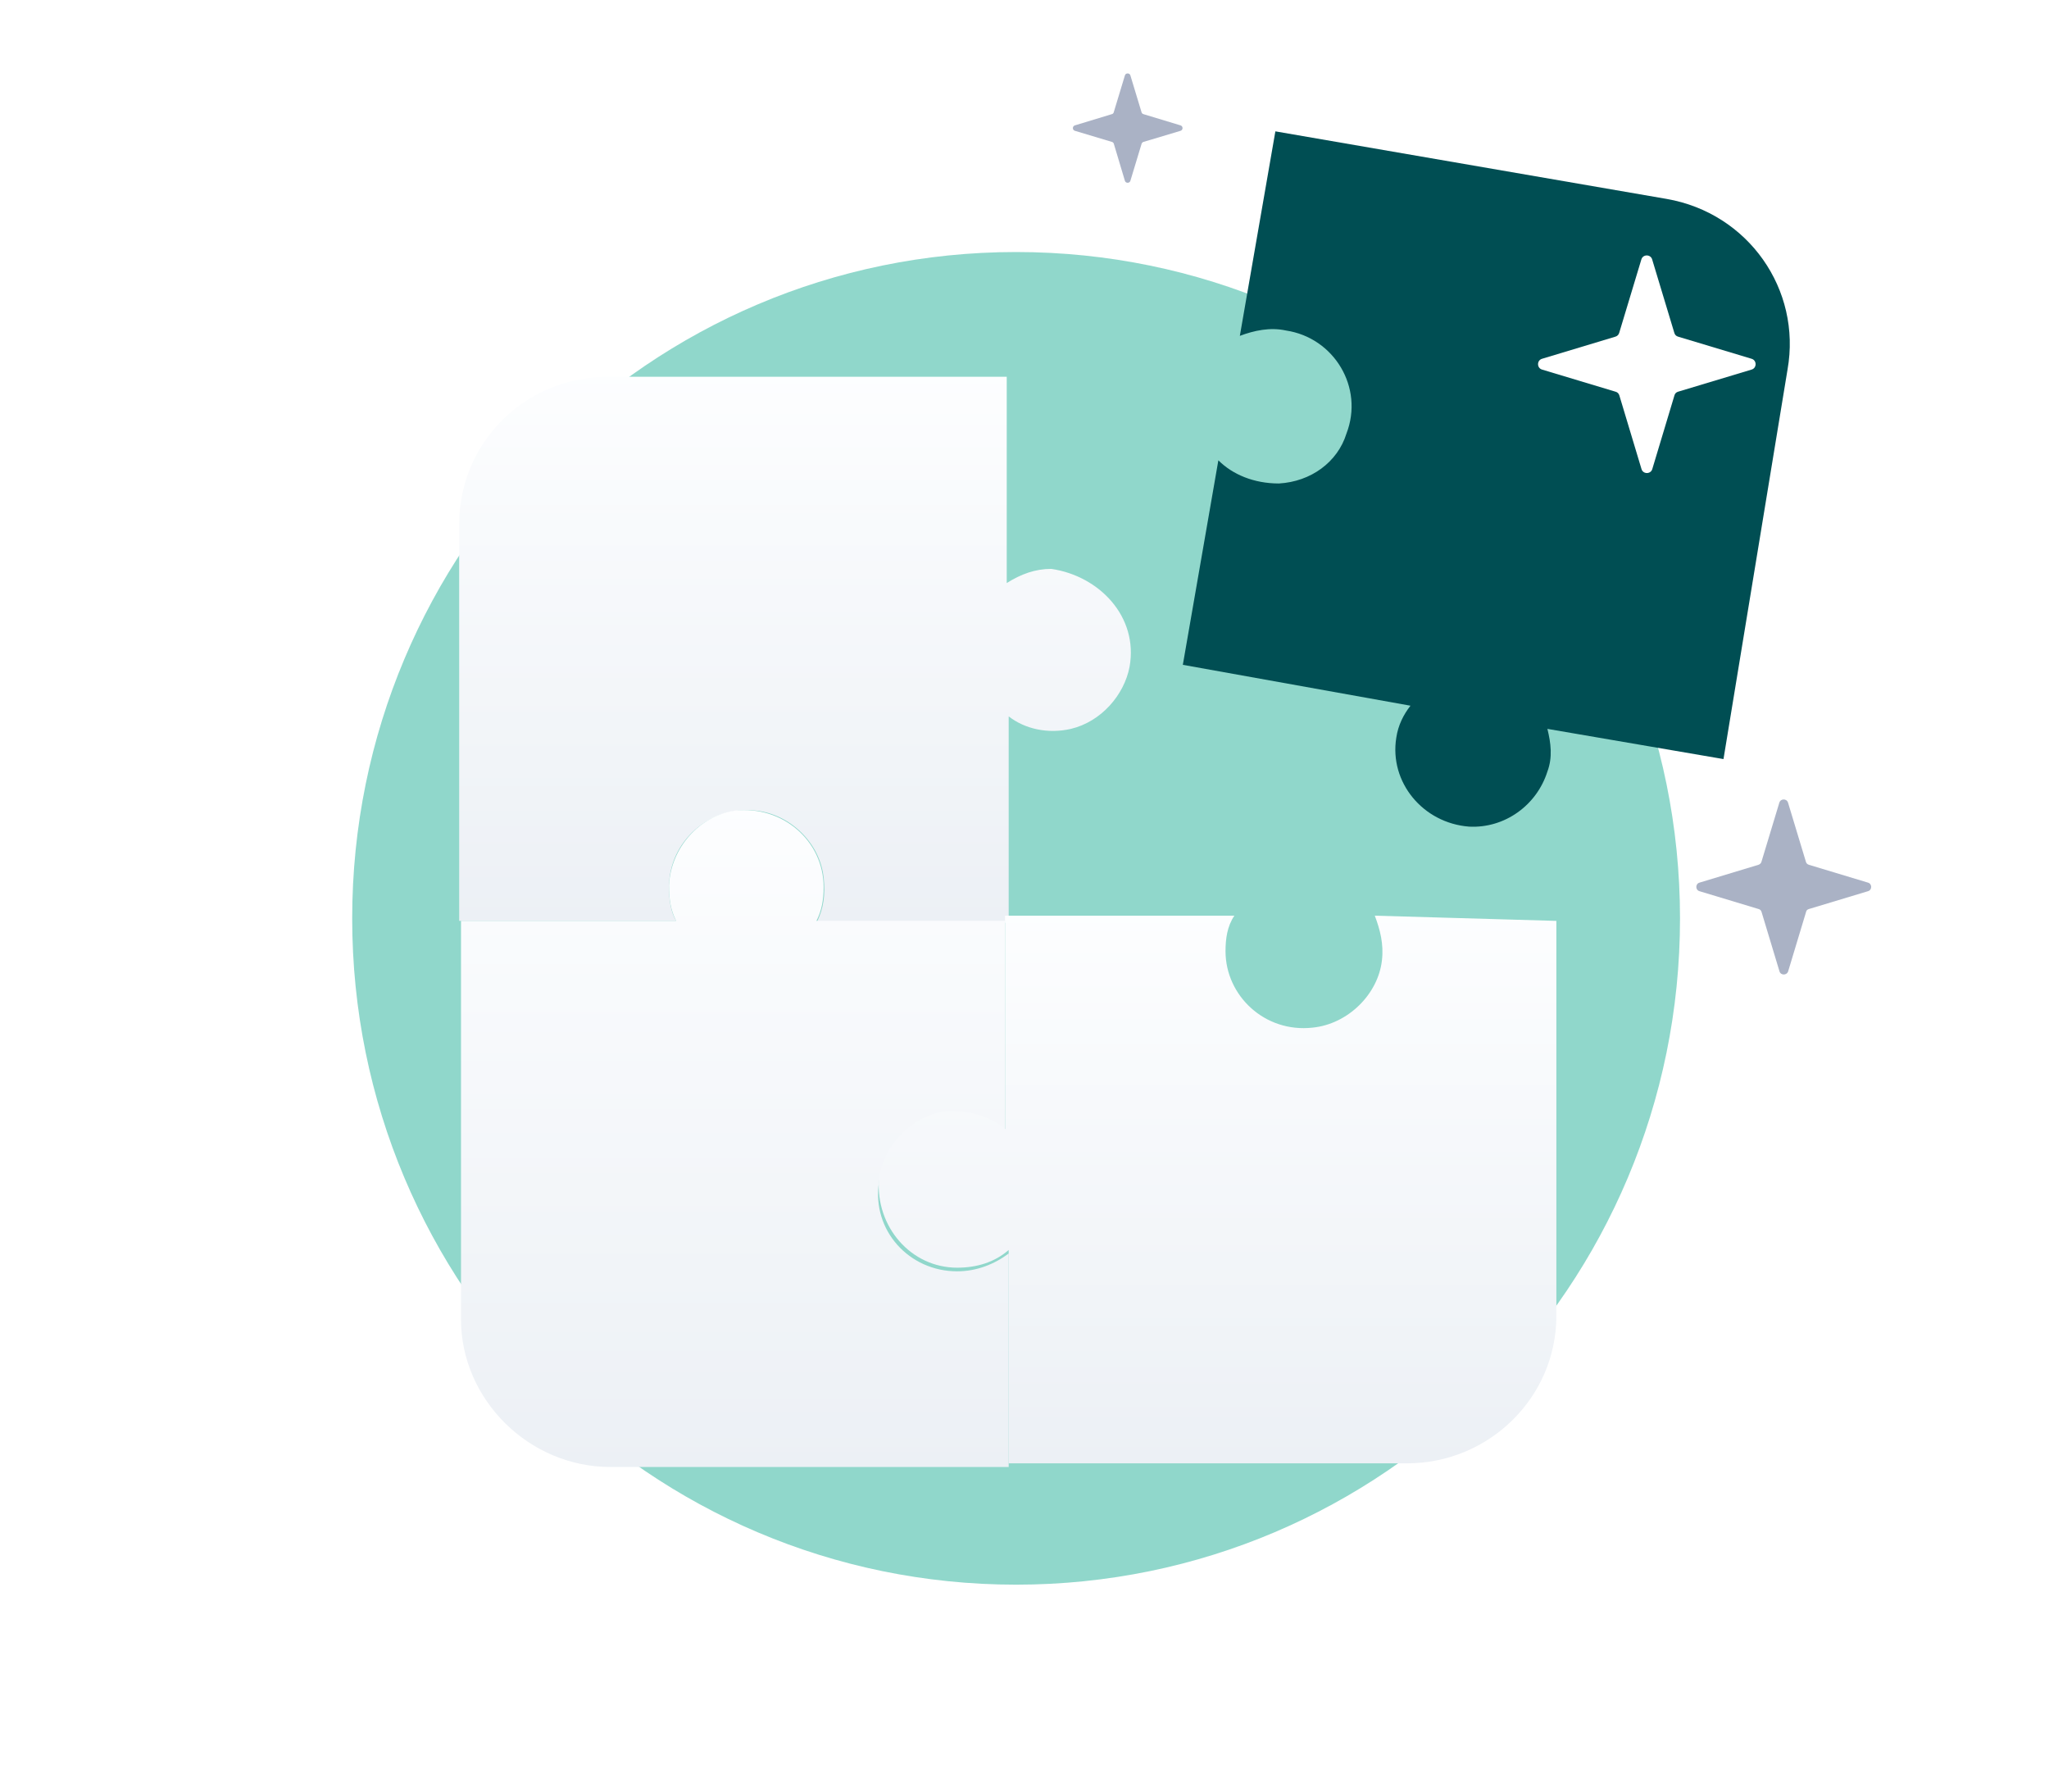
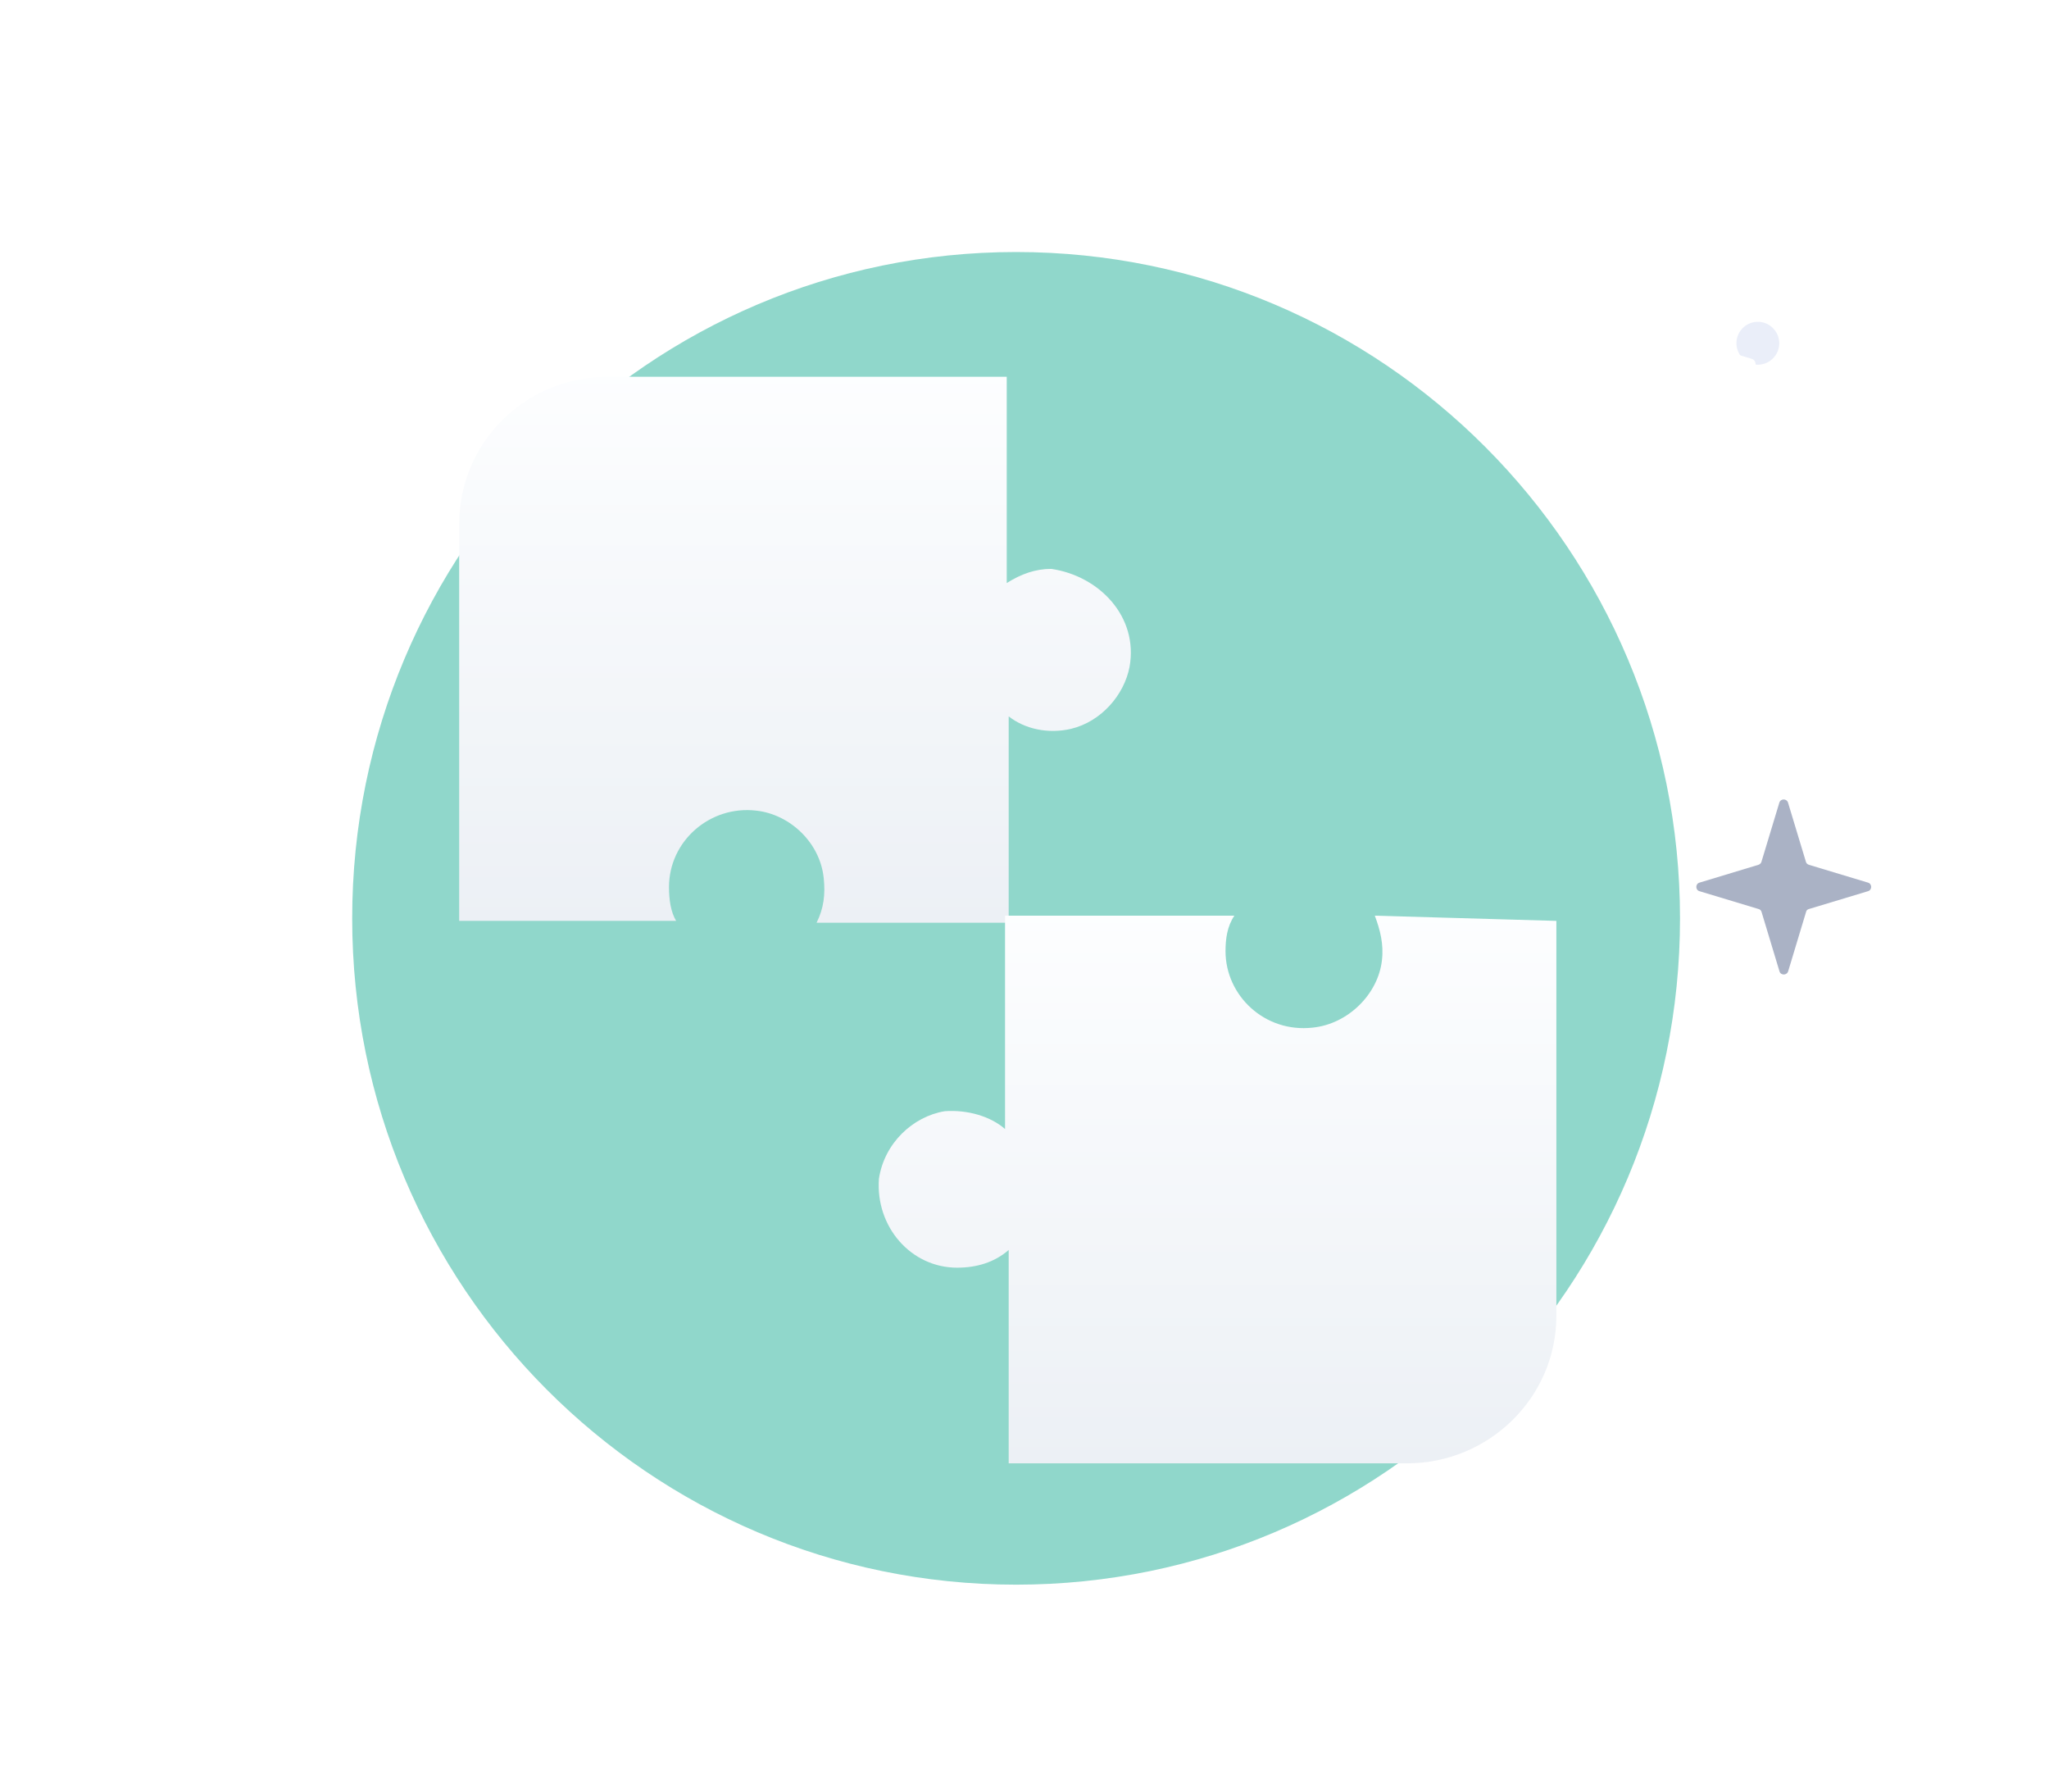
<svg xmlns="http://www.w3.org/2000/svg" x="0px" y="0px" viewBox="0 0 157.43 137.67" style="enable-background:new 0 0 157.43 137.67;" xml:space="preserve">
  <style type="text/css">			.st0{fill:none;stroke:#529480;stroke-width:2;stroke-linecap:round;stroke-linejoin:round;stroke-dasharray:0,11.934,0,11.934,0,11.934;}	.st1{fill:#004F54;}	.st2{clip-path:url(#SVGID_00000149346425066046112910000005689816308393835395_);}	.st3{clip-path:url(#SVGID_00000162346615557234010980000014062979833539706794_);}	.st4{fill:#229981;}	.st5{fill:#FFFFFF;}	.st6{clip-path:url(#SVGID_00000132088509561724229530000013082139028030280624_);}	.st7{clip-path:url(#SVGID_00000079476573797146295660000016563447659357353652_);}	.st8{clip-path:url(#SVGID_00000066481100885212771720000010165443582367498422_);}	.st9{clip-path:url(#SVGID_00000096770085068414937610000000330623375588282507_);}	.st10{clip-path:url(#SVGID_00000150069036467462028500000009952536846292140211_);}	.st11{clip-path:url(#SVGID_00000031921703623603691940000007139185916701106101_);}	.st12{clip-path:url(#SVGID_00000177475579759438517370000008157342623373833906_);}	.st13{clip-path:url(#SVGID_00000131347489993343105030000008950675555943344774_);}	.st14{clip-path:url(#SVGID_00000039852194766400856270000016098834406829878658_);}	.st15{clip-path:url(#SVGID_00000158712871942727549200000002843463409729210778_);}	.st16{clip-path:url(#SVGID_00000060016834994846475320000004464515681387984812_);}	.st17{clip-path:url(#SVGID_00000021107609320413068080000015227308909273458618_);}	.st18{clip-path:url(#SVGID_00000090283537385949841290000018342239466465125295_);}	.st19{clip-path:url(#SVGID_00000183941279933180581340000012533586980897227672_);}	.st20{clip-path:url(#SVGID_00000119086603076251300110000010782274238902640289_);}	.st21{clip-path:url(#SVGID_00000018956919606380665840000016075620856460596398_);}	.st22{opacity:0.5;fill:#209580;}	.st23{opacity:0.18;}	.st24{opacity:0.76;fill:#D3D5D9;}	.st25{fill:#FF5F57;}	.st26{fill:#FFB22C;}	.st27{fill:#24BE40;}	.st28{fill:#DFDFDF;}	.st29{fill:#22B199;}	.st30{fill:#E6E6E6;}	.st31{opacity:0.5;fill:#209F87;}	.st32{fill:none;stroke:#B9B9B9;stroke-width:0.25;stroke-miterlimit:10;}	.st33{opacity:0.5;fill:#22B199;}	.st34{fill:none;stroke:#B9B9B9;stroke-width:0.5;stroke-miterlimit:10;}	.st35{clip-path:url(#SVGID_00000143591424165378555460000000815233435857258418_);}	.st36{clip-path:url(#SVGID_00000165203985532780248950000011468697813209339834_);}	.st37{clip-path:url(#SVGID_00000003063726428944103050000005241685145306101649_);}	.st38{clip-path:url(#SVGID_00000044137172490538219840000005206909753097597319_);}	.st39{fill:#2E353A;}	.st40{fill:#4D5A64;}	.st41{fill:#E4F3FC;}	.st42{filter:url(#Adobe_OpacityMaskFilter);}	.st43{filter:url(#Adobe_OpacityMaskFilter_00000047021873223696529200000007538082910187409285_);}			.st44{mask:url(#SVGID_00000034090309796386211360000008909363200287933830_);fill:url(#SVGID_00000029026900199362081430000002572933890313056652_);}	.st45{fill:url(#SVGID_00000109709720719081729630000001348418920787773113_);}	.st46{filter:url(#Adobe_OpacityMaskFilter_00000080178935879939821910000010410650567401472953_);}	.st47{filter:url(#Adobe_OpacityMaskFilter_00000139287945585299744300000001211131861595614646_);}			.st48{mask:url(#SVGID_00000131328097759003698900000013700905593059838364_);fill:url(#SVGID_00000040569224612612026800000011762204254839831961_);}	.st49{fill:url(#SVGID_00000113337940537902884650000008764009593067478661_);}	.st50{filter:url(#Adobe_OpacityMaskFilter_00000056422121123300266330000008919717946916094357_);}	.st51{filter:url(#Adobe_OpacityMaskFilter_00000096781839508371406470000009115498068071721404_);}			.st52{mask:url(#SVGID_00000060021095913124754700000015408681950925469854_);fill:url(#SVGID_00000166642747341322177080000012634477160831108742_);}	.st53{fill:url(#SVGID_00000005949028960692085570000014713713038667194542_);}	.st54{filter:url(#Adobe_OpacityMaskFilter_00000014630558559071942600000004841718369973747079_);}	.st55{filter:url(#Adobe_OpacityMaskFilter_00000116925719431533567690000011314906250236381855_);}			.st56{mask:url(#SVGID_00000001628835874664794990000003019126386739920026_);fill:url(#SVGID_00000041989707372080936150000013779137446141848744_);}	.st57{fill:url(#SVGID_00000045587369444706497580000006000529599165187992_);}	.st58{fill:#5D6E79;}	.st59{enable-background:new    ;}	.st60{fill:#3E4950;}	.st61{fill:#697C87;}	.st62{fill:#262626;}	.st63{fill:#444444;}	.st64{fill:#616161;}	.st65{fill:#272425;}	.st66{fill:#303039;}	.st67{opacity:0.1;fill:#FFFFFF;}	.st68{fill:#93A1AA;}	.st69{fill:#7E8D98;}	.st70{fill:#689D4E;}	.st71{fill:#82B86E;}	.st72{fill:#B8CEDB;}	.st73{fill:url(#SVGID_00000088130879628197385900000011863958407402825368_);}	.st74{fill:url(#SVGID_00000087376512339065442350000007506719042380020616_);}	.st75{fill:url(#SVGID_00000011747567820112014130000008565895053336939191_);}	.st76{fill:url(#SVGID_00000173141297944198540450000000827851447933033151_);}	.st77{opacity:0.2;fill:#FFFFFF;}	.st78{fill:url(#SVGID_00000059267541759513306130000001363547013026386056_);}	.st79{fill:url(#SVGID_00000163774832765034116300000011797961410890114217_);}	.st80{fill:url(#SVGID_00000023986168859884108580000016401797187870171046_);}	.st81{fill:url(#SVGID_00000098195780844840781530000017906201316125307541_);}	.st82{fill:#C5D7E2;}	.st83{fill:url(#SVGID_00000163033406388606726760000012851253927114007431_);}	.st84{opacity:0.5;fill:#262626;}	.st85{clip-path:url(#SVGID_00000062912886863411422470000008603550754547761339_);}	.st86{clip-path:url(#SVGID_00000072275842342514944490000009557982483171537818_);}	.st87{clip-path:url(#SVGID_00000145026589355245176590000015869994080695262651_);}	.st88{fill:#464646;}	.st89{fill:#B9CCF3;}	.st90{opacity:0.2;fill:#557DBC;}	.st91{fill:#D4A45B;}	.st92{fill:#C5924B;}	.st93{fill:#E9BE6C;}	.st94{opacity:0.25;fill:#557DBC;}	.st95{fill:#EBEBEB;}	.st96{fill:#CCCCCC;}	.st97{fill:#85CFBB;}	.st98{fill:#E5EAF7;}	.st99{clip-path:url(#SVGID_00000084494428063928772540000017116338215158484921_);}	.st100{fill:#EAEEF9;}	.st101{fill:#F1F3F9;}	.st102{fill:url(#SVGID_00000112616145402026613060000008766508247155408803_);}	.st103{fill:#D5DDEA;}	.st104{fill:url(#SVGID_00000011006186557723101590000009022763065560758668_);}	.st105{fill:url(#SVGID_00000029044710119257711120000006092873880872638653_);}	.st106{fill:#F1F3F9;stroke:#D6DCE8;stroke-width:2;stroke-miterlimit:10;}	.st107{fill:none;stroke:#D6DCE8;stroke-width:2;stroke-linejoin:round;stroke-miterlimit:10;}	.st108{fill:none;stroke:#D6DCE8;stroke-width:2;stroke-linecap:round;stroke-linejoin:round;stroke-miterlimit:10;}	.st109{fill:url(#SVGID_00000183946708971954584800000014730980128373139863_);}	.st110{fill:none;stroke:#AAB2C5;stroke-width:3;stroke-linecap:round;stroke-miterlimit:10;}	.st111{opacity:0.3;fill:#AAB2C5;enable-background:new    ;}	.st112{fill:url(#SVGID_00000008849591417041428180000006412785988244111015_);}	.st113{fill:url(#SVGID_00000117648991415523326790000008475796749524864170_);}	.st114{fill:url(#SVGID_00000081636553212465369780000002622610889475101579_);}	.st115{fill:#004E53;}	.st116{fill:#AAB2C5;}</style>
  <g id="Ebene_1" />
  <g id="Digital_Staging" />
  <g id="Grundrisse" />
  <g id="Visualisierung" />
  <g id="Videotour" />
  <g id="Fotografie" />
  <g id="Bildbearbeitung" />
  <g id="Behördenauskünfte">
    <path class="st33" d="M78.07,121.73c28.17,0,51.01-22.92,51.01-51.18c0-28.27-22.84-51.19-51.01-51.19  c-28.17,0-51.01,22.92-51.01,51.19C27.06,98.81,49.9,121.73,78.07,121.73z" />
    <path class="st100" d="M136.17,27.58c0.67-0.61,0.72-1.65,0.1-2.32c-0.61-0.68-1.65-0.72-2.32-0.11c-0.67,0.61-0.72,1.66-0.1,2.33  C134.46,28.15,135.5,28.2,136.17,27.58z" />
-     <path class="st111" d="M108.93,46.88c1.81,0,3.28-1.48,3.28-3.3c0-1.82-1.47-3.29-3.28-3.29c-1.81,0-3.28,1.47-3.28,3.29  C105.64,45.4,107.11,46.88,108.93,46.88z" />
    <g>
      <linearGradient id="SVGID_00000115486745353667359890000003437905619677301655_" gradientUnits="userSpaceOnUse" x1="61.085" y1="3493.883" x2="61.085" y2="3450.523" gradientTransform="matrix(1 0 0 -1 0 3521.854)">
        <stop offset="0" style="stop-color:#FDFEFF" />
        <stop offset="0.996" style="stop-color:#ECF0F5" />
      </linearGradient>
      <path style="fill:url(#SVGID_00000115486745353667359890000003437905619677301655_);" d="M86.79,51.21   c-0.41,2.18-2.19,4.23-4.51,4.78c-1.78,0.41-3.55,0-4.78-0.96v15.85H62.74c0.55-1.09,0.68-2.18,0.55-3.41   c-0.27-2.74-2.6-4.92-5.19-5.2c-3.55-0.41-6.7,2.33-6.7,5.88c0,0.96,0.14,1.91,0.55,2.59H35.28V40.28   c0-6.28,5.05-11.34,11.47-11.34h30.6v15.85c1.09-0.69,2.19-1.09,3.42-1.09C84.47,44.24,87.47,47.38,86.79,51.21z" />
    </g>
    <g>
      <linearGradient id="SVGID_00000080919930728267337510000016794698535650420379_" gradientUnits="userSpaceOnUse" x1="56.46" y1="3460.783" x2="56.46" y2="3408.623" gradientTransform="matrix(1 0 0 -1 0 3521.854)">
        <stop offset="0" style="stop-color:#FDFEFF" />
        <stop offset="0.996" style="stop-color:#ECF0F5" />
      </linearGradient>
-       <path style="fill:url(#SVGID_00000080919930728267337510000016794698535650420379_);" d="M67.53,90.83   c-0.55,3.69,2.32,6.83,6.01,6.83c1.5,0,2.87-0.55,3.96-1.37v16.4H46.9c-6.28,0-11.48-5.2-11.48-11.34V70.74h16.53   c-0.41-0.81-0.55-1.63-0.55-2.73c0.14-2.87,2.32-5.33,5.05-5.74c3.69-0.41,6.83,2.33,6.83,5.88c0,0.96-0.14,1.78-0.55,2.59h14.48   v16.4c-1.23-1.09-2.87-1.64-4.65-1.37C69.98,86.05,67.94,88.23,67.53,90.83z" />
    </g>
    <g>
      <linearGradient id="SVGID_00000111157309500252093270000013007201380015978648_" gradientUnits="userSpaceOnUse" x1="93.541" y1="3452.493" x2="93.541" y2="3408.983" gradientTransform="matrix(1 0 0 -1 0 3521.854)">
        <stop offset="0" style="stop-color:#FDFEFF" />
        <stop offset="0.996" style="stop-color:#ECF0F5" />
      </linearGradient>
      <path style="fill:url(#SVGID_00000111157309500252093270000013007201380015978648_);" d="M119.58,70.74v30.33   c0,6.29-5.19,11.34-11.48,11.34H77.5V96.02c-1.09,0.95-2.46,1.36-3.96,1.36c-3.55,0-6.28-3.14-6.01-6.83   c0.41-2.73,2.6-4.78,5.05-5.19c1.78-0.13,3.55,0.41,4.64,1.37V70.34h17.62c-0.55,0.81-0.68,1.77-0.68,2.73   c0,3.41,3.01,6.28,6.69,5.87c2.73-0.27,5.05-2.59,5.33-5.19c0.14-1.23-0.14-2.32-0.55-3.41L119.58,70.74z" />
    </g>
-     <path class="st115" d="M132.42,58.31l-13.53-2.32c0.27,1.09,0.41,2.19,0,3.28c-0.82,2.59-3.28,4.37-6.01,4.23  c-3.55-0.27-6.15-3.41-5.6-6.83c0.14-0.95,0.55-1.77,1.09-2.46l-17.49-3.14l2.73-15.71c1.09,1.09,2.73,1.78,4.65,1.78  c2.46-0.14,4.51-1.64,5.19-3.83c1.37-3.55-0.96-7.37-4.64-7.92c-1.23-0.27-2.46,0-3.55,0.41l2.73-15.71l30.06,5.19  c6.28,1.09,10.38,6.97,9.29,13.11L132.42,58.31z" />
    <path class="st116" d="M138.98,69.83l4.54-1.37c0.33-0.09,0.33-0.57,0-0.66l-4.54-1.37c-0.12-0.04-0.2-0.12-0.23-0.24l-1.37-4.53  c-0.1-0.33-0.57-0.33-0.67,0l-1.37,4.53c-0.03,0.12-0.12,0.2-0.23,0.24l-4.53,1.37c-0.33,0.09-0.33,0.57,0,0.66l4.54,1.37  c0.12,0.03,0.2,0.12,0.23,0.24l1.37,4.54c0.09,0.33,0.57,0.33,0.67,0l1.37-4.54C138.78,69.95,138.86,69.86,138.98,69.83z" />
    <path class="st5" d="M128.93,30.09l5.65-1.7c0.41-0.12,0.41-0.71,0-0.83l-5.65-1.7c-0.15-0.04-0.25-0.15-0.29-0.3l-1.7-5.63  c-0.12-0.41-0.71-0.41-0.83,0l-1.7,5.63c-0.04,0.15-0.15,0.26-0.29,0.3l-5.64,1.7c-0.41,0.12-0.41,0.71,0,0.83l5.65,1.7  c0.15,0.04,0.25,0.15,0.29,0.29l1.7,5.65c0.12,0.41,0.71,0.41,0.83,0l1.7-5.65C128.68,30.24,128.79,30.13,128.93,30.09z" />
-     <path class="st116" d="M87.86,10.9l2.84-0.85c0.21-0.06,0.21-0.36,0-0.42l-2.84-0.86c-0.07-0.02-0.13-0.07-0.15-0.14l-0.86-2.84  c-0.06-0.2-0.36-0.2-0.42,0l-0.86,2.84c-0.02,0.07-0.07,0.12-0.15,0.14l-2.83,0.86c-0.21,0.06-0.21,0.36,0,0.42l2.84,0.85  c0.07,0.02,0.13,0.07,0.15,0.15l0.85,2.84c0.06,0.2,0.36,0.2,0.42,0l0.86-2.84C87.74,10.97,87.79,10.92,87.86,10.9z" />
  </g>
</svg>